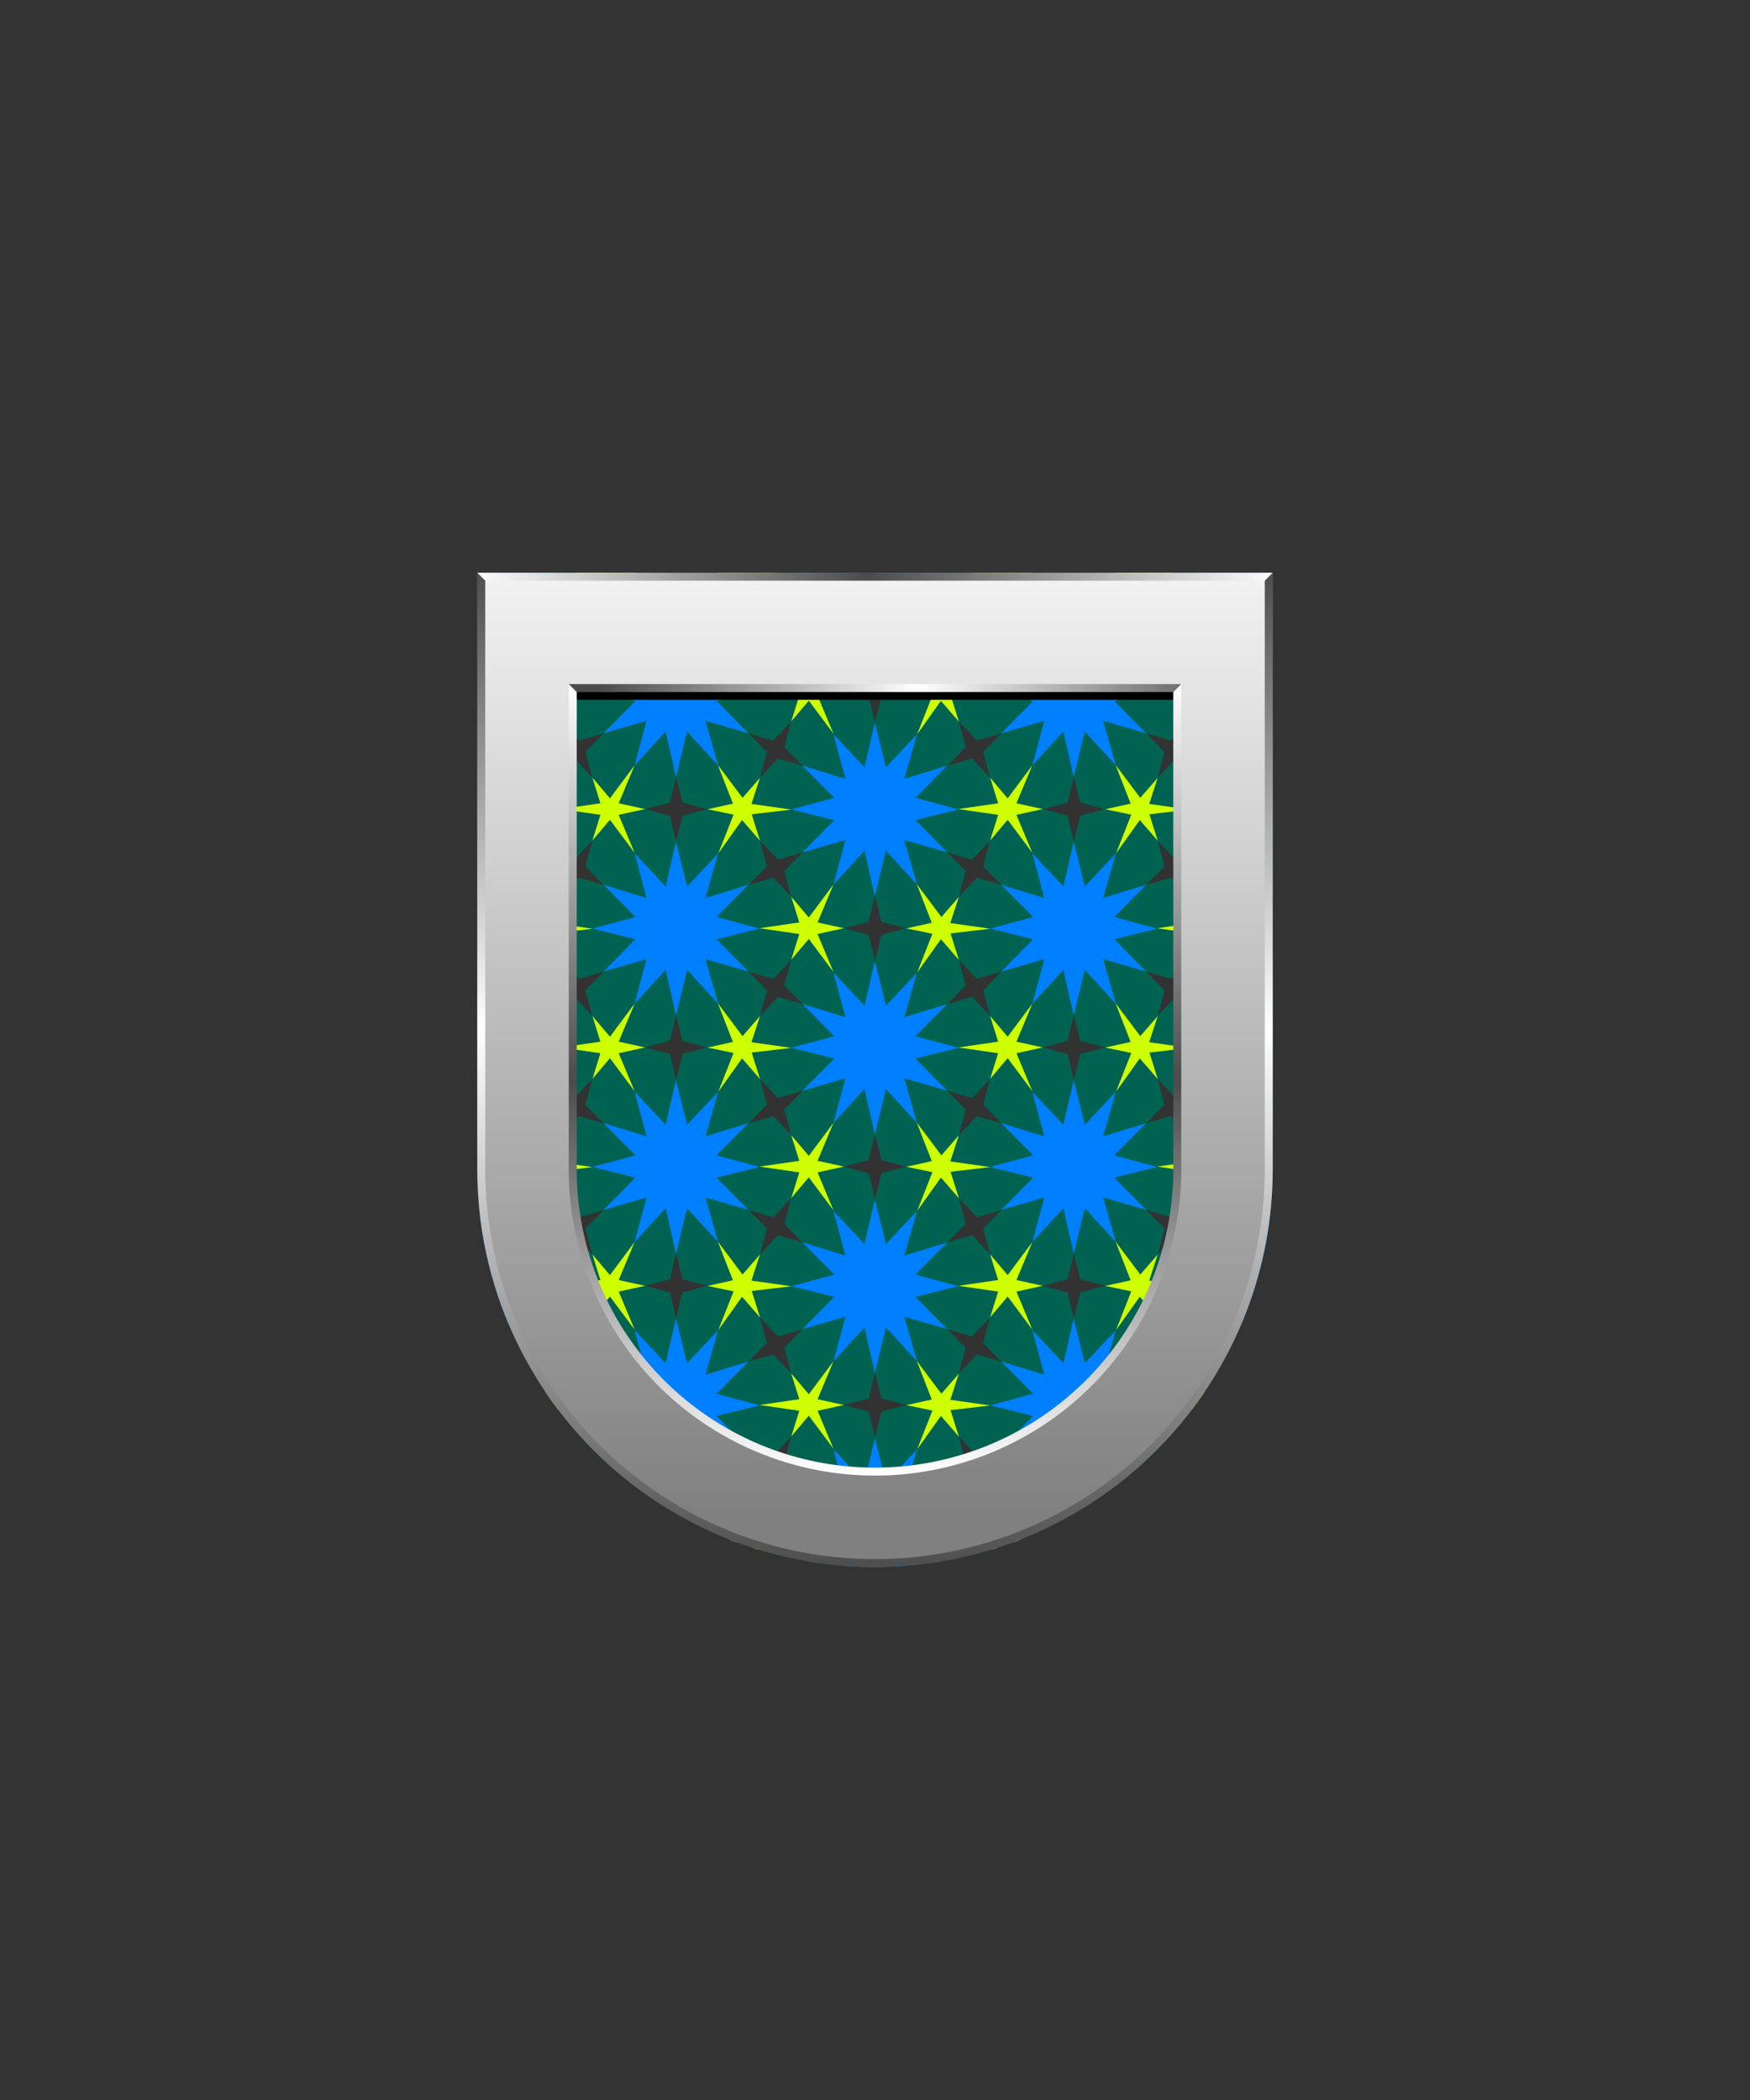
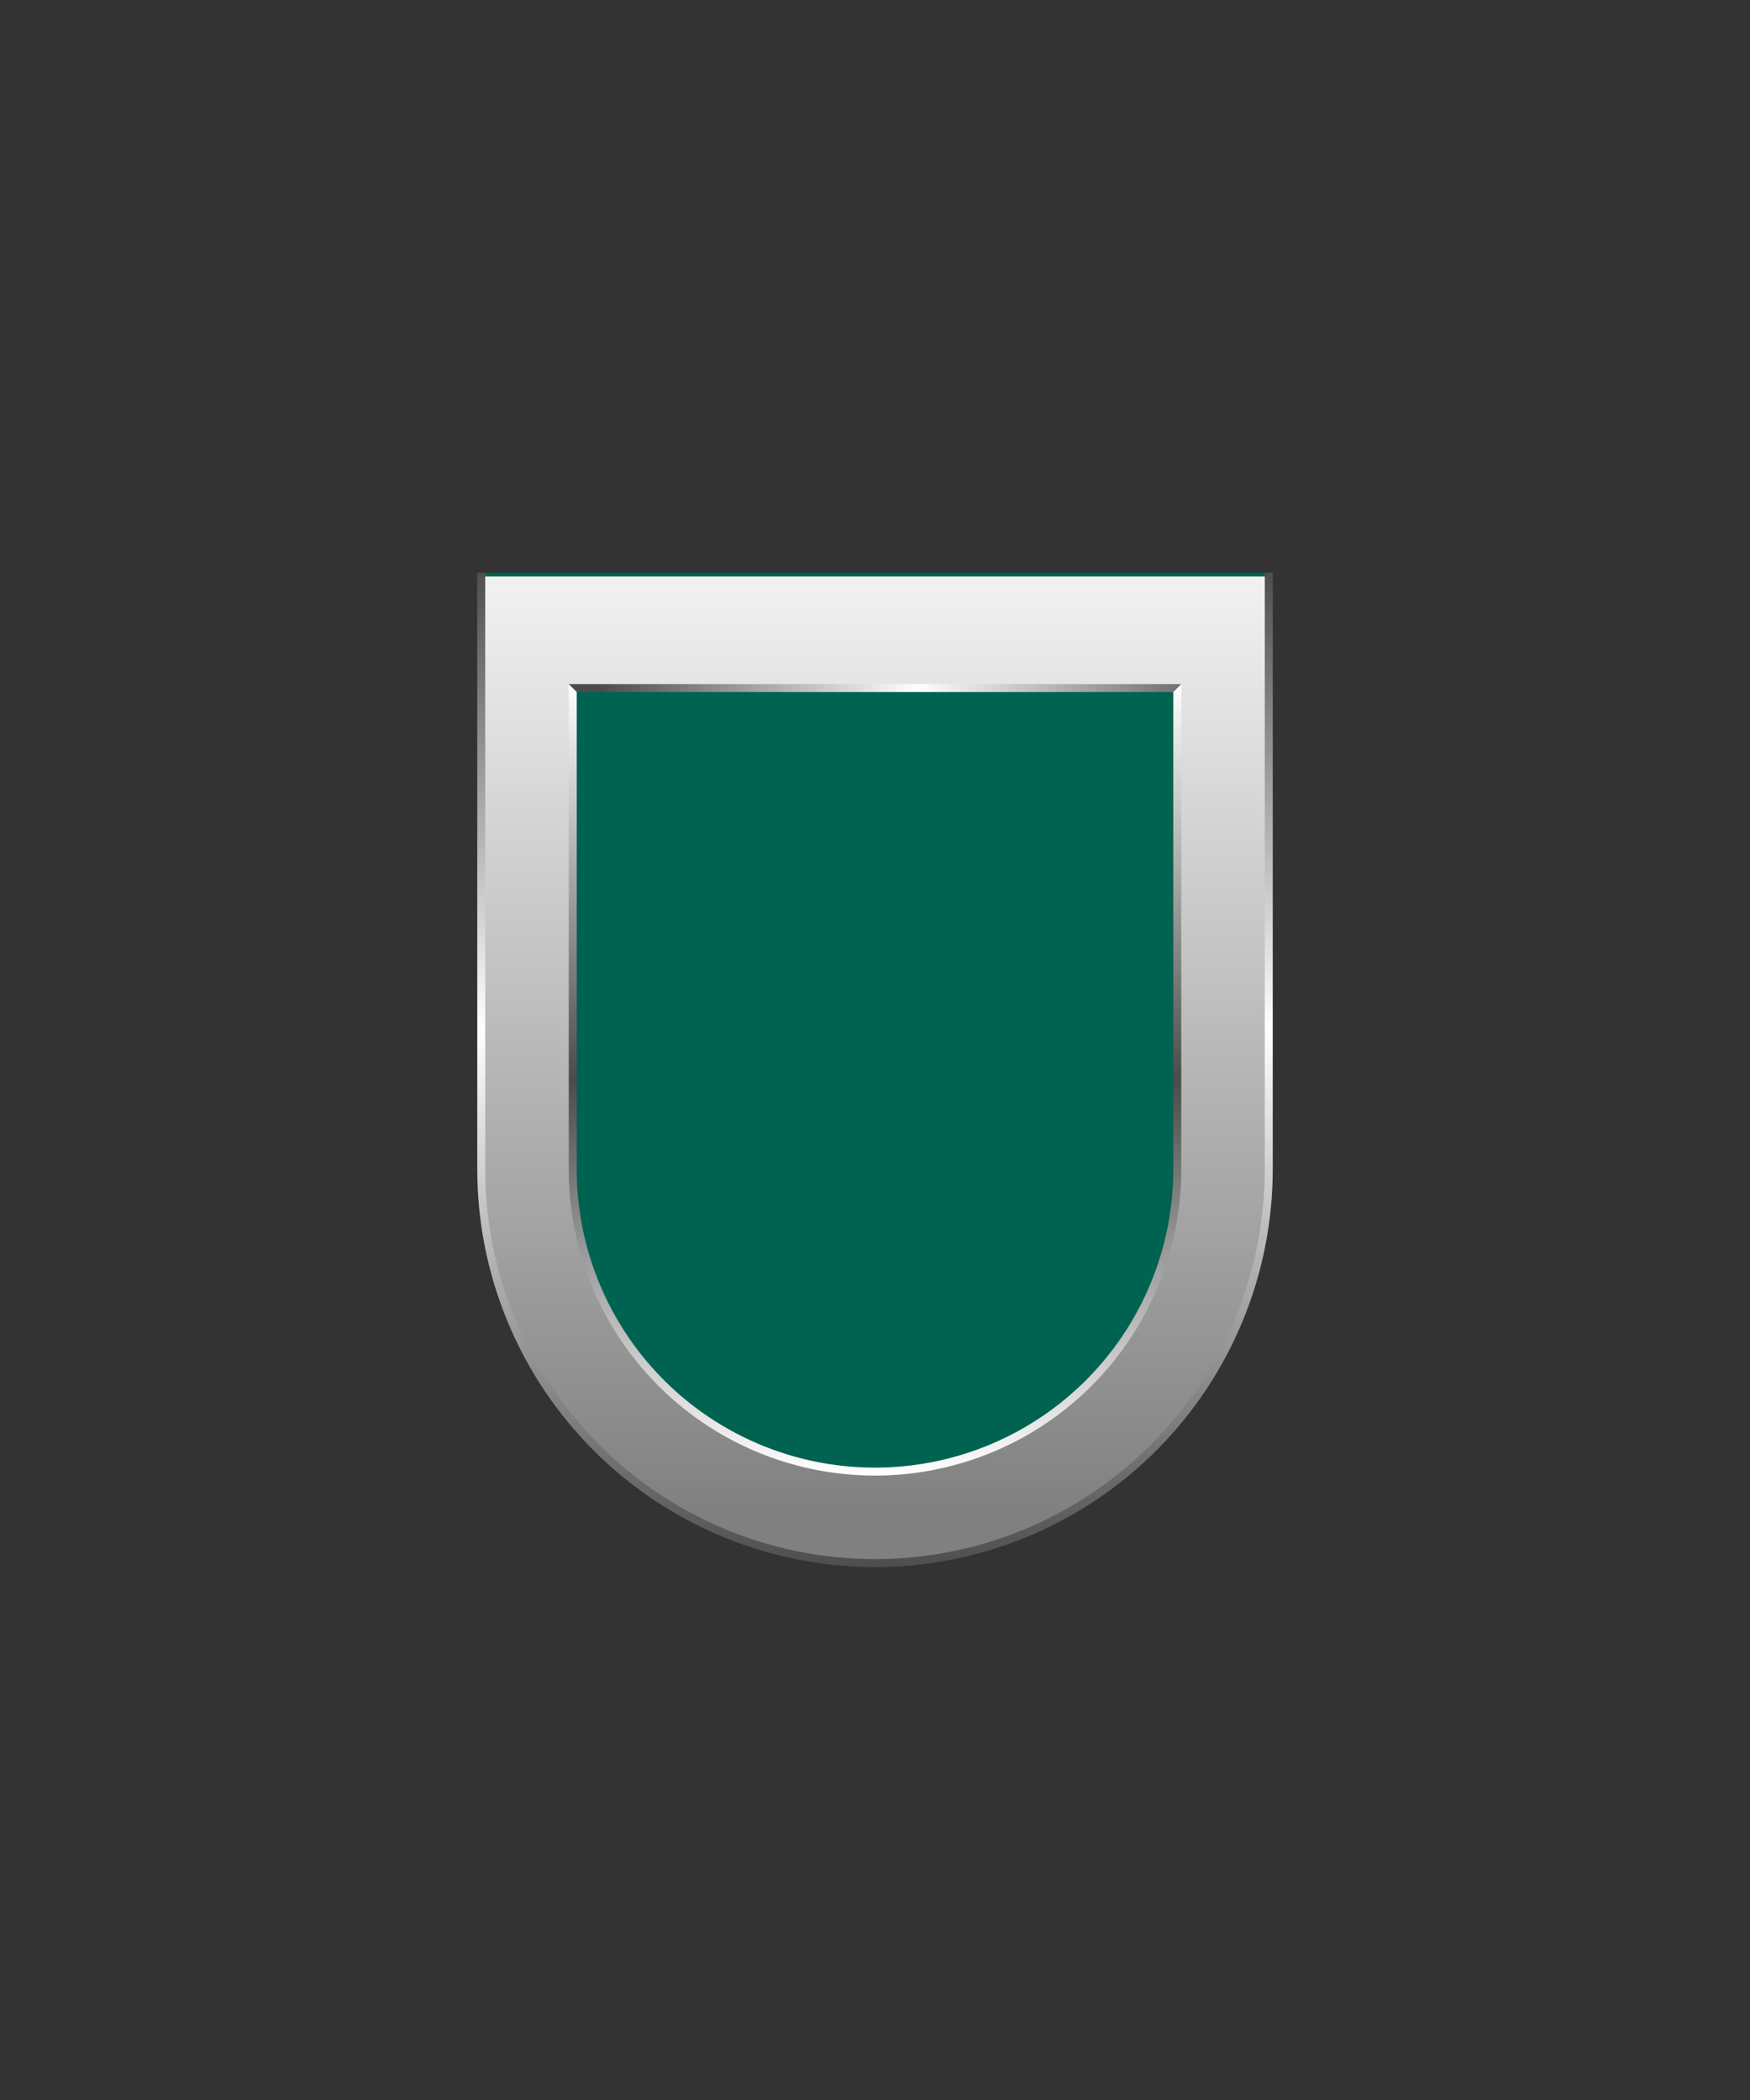
<svg xmlns="http://www.w3.org/2000/svg" xmlns:xlink="http://www.w3.org/1999/xlink" viewBox="0 0 220 264">
  <rect x="0" y="0" width="220" height="264" fill="#333333" stroke="none" />
  <symbol id="fi299-c" viewBox="-18.5 -15.1 37 30.3">
-     <path d="m2.5 6 4 3.9-5.4-1.6 1.6 5.4-3.9-4-1.4 5.4-1.3-5.4-3.9 4 1.5-5.4-5.4 1.6 4-3.9-5.4-1.4 5.4-1.3-4-3.9L-6.3.9l-1.5-5.4 3.9 4.1 1.3-5.5 1.4 5.5 3.9-4.1L1.1.9 6.5-.6l-4 3.9 5.4 1.3z" fill="#007fff" />
    <use height="7.9" overflow="visible" transform="translate(-2.58 -9.8)" width="7.9" x="-3.9" xlink:href="#fi299-a" y="-3.9" />
    <use height="7.9" overflow="visible" transform="rotate(60 7.2 7.3)" width="7.9" x="-3.9" xlink:href="#fi299-a" y="-3.9" />
    <use height="7.9" overflow="visible" transform="rotate(-60 -9.77 11.77)" width="7.9" x="-3.9" xlink:href="#fi299-a" y="-3.9" />
    <use height="10.7" overflow="visible" transform="translate(13.2 4.64)" width="10.6" x="-5.3" xlink:href="#fi299-b" y="-5.3" />
    <use height="10.7" overflow="visible" transform="rotate(-60 -5.17 -9.12)" width="10.6" x="-5.3" xlink:href="#fi299-b" y="-5.3" />
  </symbol>
  <symbol id="fi299-a" viewBox="-3.9 -3.9 7.9 7.9">
    <path d="M.8.8 0 3.9-.8.8-3.9 0l3.1-.8.8-3.1.8 3.1 3.1.8z" fill="#323232" />
  </symbol>
  <symbol id="fi299-b" viewBox="-5.3 -5.3 10.6 10.7">
    <path d="m2 .7 2 4.6-3.1-4-2.2 2.5 1-3.1-5-.7 5-.7-1-3.1L.9-1.3l3.1-4L2-.7l3.3.7z" fill="#ceff00" />
  </symbol>
  <symbol id="fi299-f" viewBox="-18.5 -87 37 174.6">
    <use height="30.3" overflow="visible" transform="translate(0 72.5)" width="37" x="-18.5" xlink:href="#fi299-c" y="-15.1" />
    <use height="30.3" overflow="visible" transform="translate(0 43.63)" width="37" x="-18.5" xlink:href="#fi299-c" y="-15.1" />
    <use height="30.3" overflow="visible" transform="translate(0 14.77)" width="37" x="-18.5" xlink:href="#fi299-c" y="-15.1" />
    <use height="30.3" overflow="visible" transform="translate(0 -14.1)" width="37" x="-18.5" xlink:href="#fi299-c" y="-15.1" />
    <use height="30.3" overflow="visible" transform="translate(0 -42.97)" width="37" x="-18.5" xlink:href="#fi299-c" y="-15.1" />
    <use height="30.3" overflow="visible" transform="translate(0 -71.84)" width="37" x="-18.5" xlink:href="#fi299-c" y="-15.1" />
  </symbol>
  <path d="M60 72v75a50 50 0 0 0 50 50 50 50 0 0 0 50-50V72Z" fill="#006351" />
  <defs>
-     <path d="M60 72v75c0 27.6 22.4 50 50 50s50-22.4 50-50V72H60z" id="fi299-d" />
-   </defs>
+     </defs>
  <clipPath id="fi299-e">
    <use overflow="visible" xlink:href="#fi299-d" />
  </clipPath>
  <g clip-path="url(#fi299-e)">
    <use height="174.6" overflow="visible" transform="matrix(1 0 0 -1.038 62.58 121.86)" width="37" x="-18.5" xlink:href="#fi299-f" y="-87" />
    <use height="174.6" overflow="visible" transform="matrix(1 0 0 -1.038 87.58 136.84)" width="37" x="-18.5" xlink:href="#fi299-f" y="-87" />
  </g>
  <g clip-path="url(#fi299-e)">
    <use height="174.6" overflow="visible" transform="matrix(1 0 0 -1.038 112.58 121.86)" width="37" x="-18.5" xlink:href="#fi299-f" y="-87" />
    <use height="174.6" overflow="visible" transform="matrix(1 0 0 -1.038 137.58 136.84)" width="37" x="-18.5" xlink:href="#fi299-f" y="-87" />
  </g>
  <g clip-path="url(#fi299-e)">
    <use height="174.6" overflow="visible" transform="matrix(1 0 0 -1.038 162.58 121.86)" width="37" x="-18.5" xlink:href="#fi299-f" y="-87" />
  </g>
  <defs>
    <linearGradient gradientTransform="matrix(1 0 0 -1 0 266)" gradientUnits="userSpaceOnUse" id="h109-b" x1="110" x2="110" y1="75.58" y2="207.19">
      <stop offset="0" stop-color="gray" />
      <stop offset="1" stop-color="#fff" />
    </linearGradient>
    <linearGradient gradientUnits="userSpaceOnUse" id="h109-c" x1="110" x2="110" y1="185.47" y2="85.97">
      <stop offset="0" stop-color="#fff" />
      <stop offset=".5" stop-color="#4b4b4b" />
      <stop offset="1" stop-color="#fff" />
    </linearGradient>
    <linearGradient gradientTransform="matrix(1 0 0 -1 0 266)" gradientUnits="userSpaceOnUse" id="h109-d" x1="75.26" x2="156.98" y1="179.53" y2="179.53">
      <stop offset="0" stop-color="#4b4b4b" />
      <stop offset=".49" stop-color="#fff" />
      <stop offset="1" stop-color="#4b4b4b" />
    </linearGradient>
    <linearGradient gradientUnits="userSpaceOnUse" id="h109-e" x1="110" x2="110" y1="198" y2="71">
      <stop offset="0" stop-color="#4b4b4b" />
      <stop offset=".54" stop-color="#fff" />
      <stop offset="1" stop-color="#4b4b4b" />
    </linearGradient>
    <linearGradient gradientTransform="matrix(1 0 0 -1 0 266)" gradientUnits="userSpaceOnUse" id="h109-f" x1="59" x2="161" y1="194.03" y2="194.03">
      <stop offset="0" stop-color="#fff" />
      <stop offset=".49" stop-color="#4b4b4b" />
      <stop offset="1" stop-color="#fff" />
    </linearGradient>
    <clipPath id="h109-a">
      <path d="M60 72v75a50 50 0 0 0 100 0V72Z" fill="none" />
    </clipPath>
  </defs>
  <g clip-path="url(#h109-a)">
-     <path d="M67.87 82.64 72 87.97h76l4.13-5.33H67.87z" />
    <path d="M110 196.47A49.57 49.57 0 0 1 60.5 147V72.47h99V147a49.57 49.57 0 0 1-49.5 49.5ZM72 147a38 38 0 1 0 76 0V86.47H72Z" fill="url(#h109-b)" />
    <path d="M72 86v61a38 38 0 1 0 76 0V86" fill="none" stroke="url(#h109-c)" stroke-miterlimit="10" />
    <path d="M72.5 87h75l1-1h-77Z" fill="url(#h109-d)" />
    <path d="M60 71v76a50 50 0 0 0 100 0V71" fill="none" stroke="url(#h109-e)" stroke-miterlimit="10" stroke-width="2" />
-     <path d="m59 71 2 2h98l2-2Z" fill="url(#h109-f)" />
  </g>
</svg>